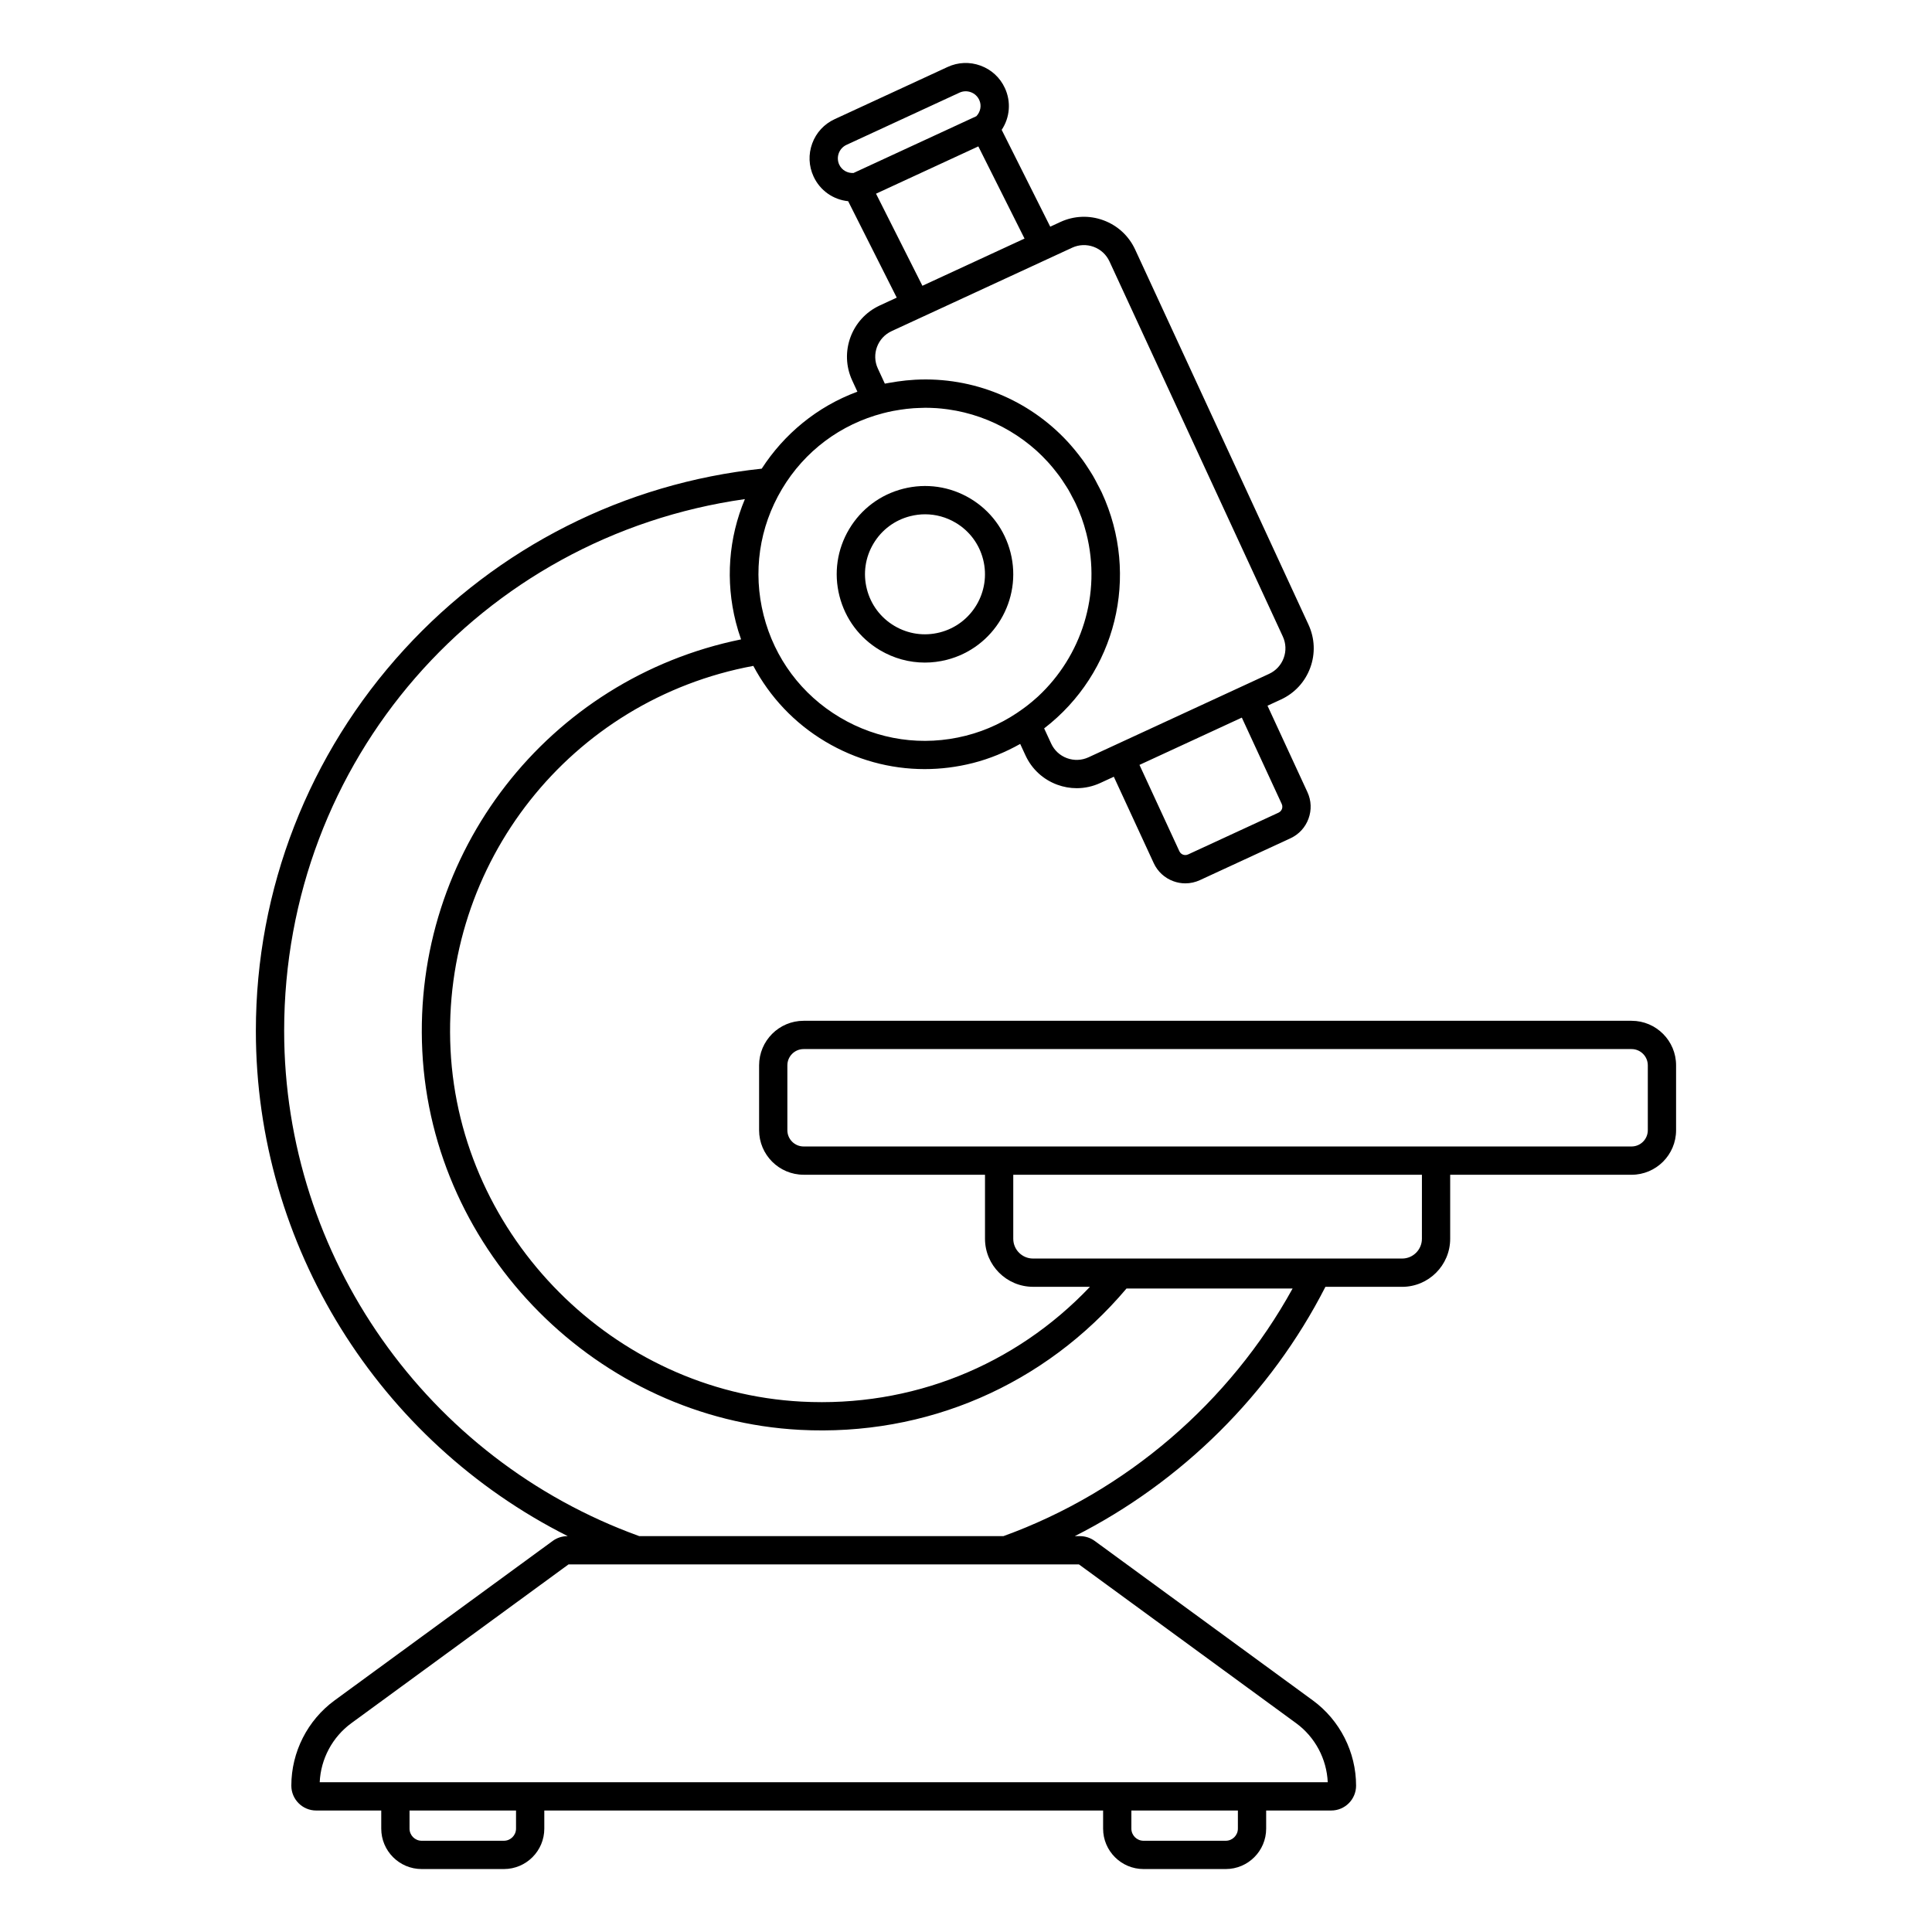
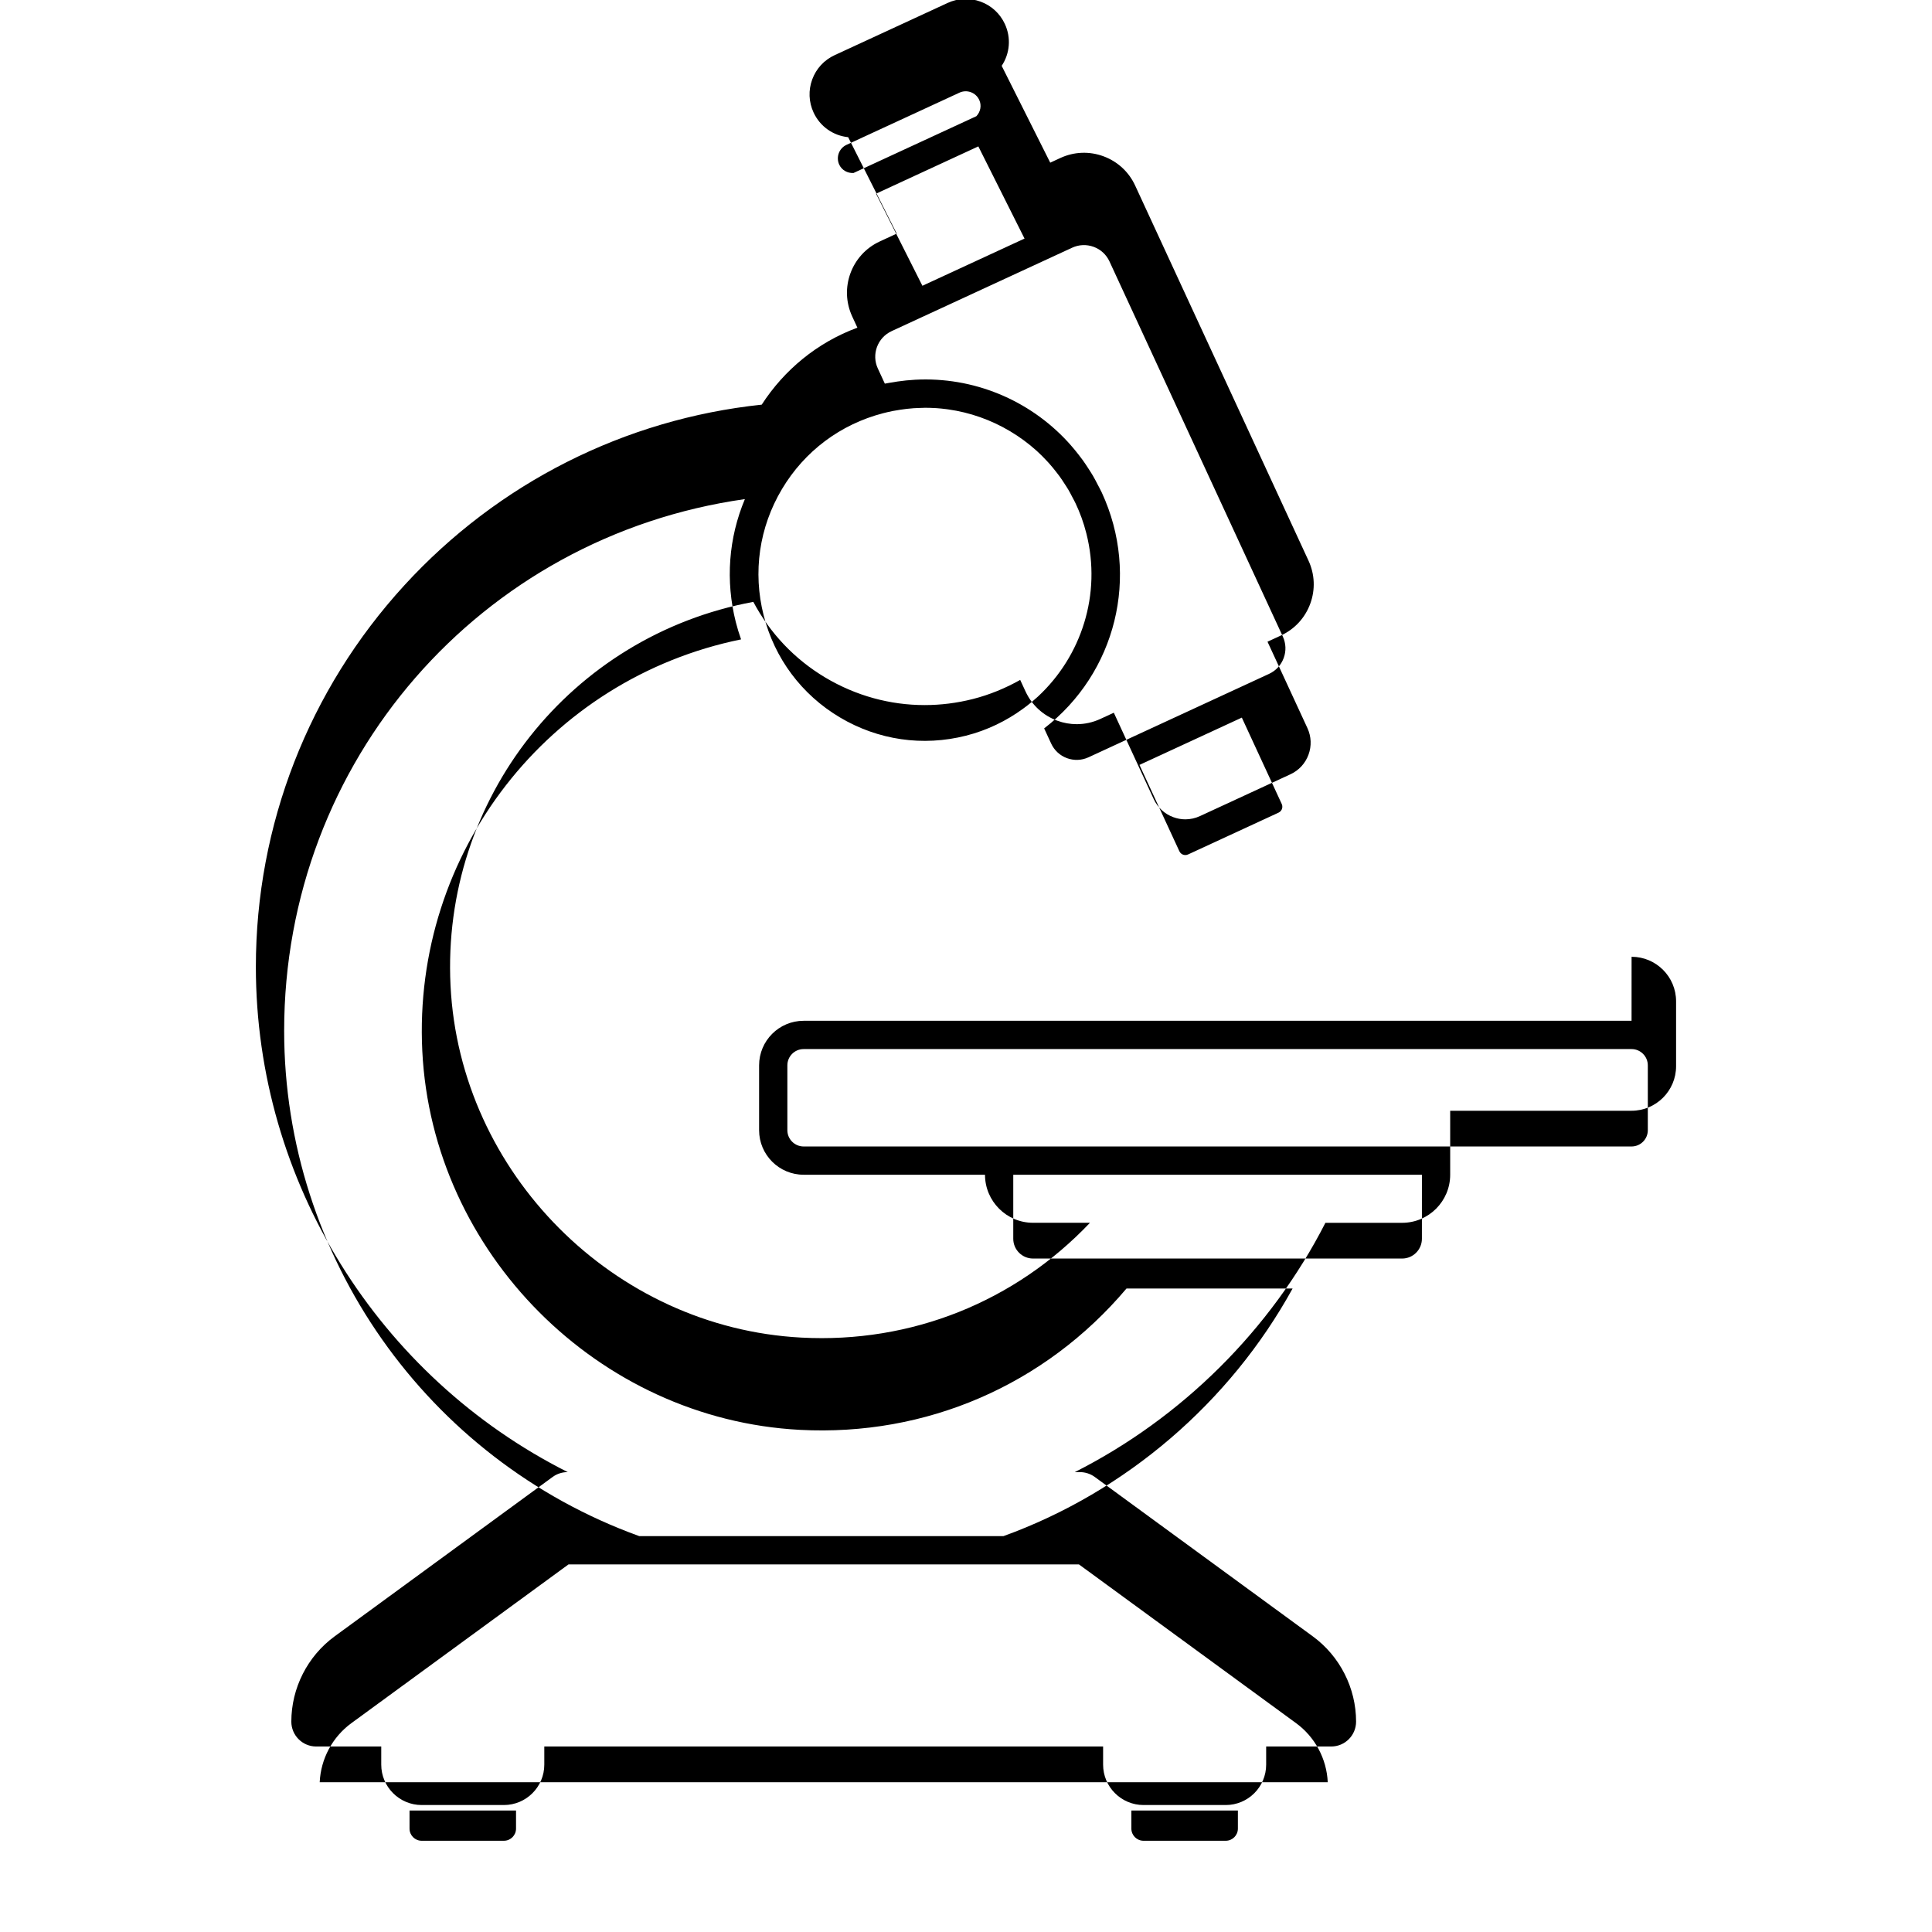
<svg xmlns="http://www.w3.org/2000/svg" fill="#000000" width="800px" height="800px" version="1.1" viewBox="144 144 512 512">
  <g>
-     <path d="m576.38 414.52h-219.41c-6.508 0-11.801 5.293-11.801 11.805v17.191c0 6.508 5.293 11.801 11.801 11.801h48.066v16.965c0 7.019 5.715 12.734 12.734 12.734h15.082c-19.879 20.934-47.355 31.977-76.488 30.426-49.672-2.621-90.508-43.598-92.969-93.285-2.449-49.48 31.895-92.723 80.242-101.69 4.375 8.23 10.875 15.172 19.09 20.062 8.094 4.82 17.137 7.289 26.312 7.289 4.258 0 8.543-0.531 12.777-1.605 4.5-1.141 8.676-2.894 12.547-5.066l1.406 3.043c1.672 3.625 4.66 6.379 8.406 7.762 1.684 0.621 3.426 0.926 5.168 0.926 2.137 0 4.266-0.465 6.262-1.387l3.57-1.648 10.574 22.891c1.035 2.234 2.875 3.938 5.191 4.789 1.039 0.383 2.113 0.574 3.191 0.574 1.32 0 2.633-0.289 3.867-0.859l23.977-11.078c2.238-1.035 3.938-2.875 4.789-5.191s0.75-4.82-0.285-7.055l-10.578-22.891 3.566-1.648c3.625-1.672 6.379-4.66 7.758-8.406 1.379-3.746 1.215-7.805-0.461-11.43l-45.938-99.402c-1.672-3.625-4.66-6.379-8.406-7.758-3.742-1.379-7.805-1.219-11.43 0.461l-2.668 1.234-12.867-25.66c2.164-3.25 2.547-7.406 0.848-11.078-1.281-2.777-3.566-4.887-6.438-5.938-2.863-1.055-5.977-0.93-8.746 0.355l-29.934 13.832c-2.773 1.281-4.887 3.566-5.938 6.434-1.055 2.867-0.93 5.977 0.352 8.75 1.723 3.731 5.219 6.152 9.172 6.551l12.871 25.555-4.512 2.086c-7.481 3.457-10.754 12.352-7.301 19.836l1.387 3.004c-10.734 3.965-19.457 11.281-25.355 20.402-36.297 3.828-69.879 20.766-94.707 47.879-25.375 27.703-39.348 63.605-39.348 101.1 0 56.977 32.559 108.7 82.656 133.91h-0.105c-1.383 0-2.762 0.449-3.887 1.27l-57.793 42.254c-7.184 5.254-11.473 13.703-11.473 22.602 0 3.633 2.953 6.586 6.582 6.586h17.246v4.805c0 5.906 4.801 10.707 10.707 10.707h21.797c5.906 0 10.707-4.801 10.707-10.707v-4.805h148.09v4.805c0 5.906 4.805 10.707 10.707 10.707h21.797c5.906 0 10.707-4.801 10.707-10.707v-4.805h17.246c3.629 0 6.582-2.953 6.582-6.586 0-8.898-4.289-17.348-11.473-22.602l-57.797-42.258c-1.121-0.816-2.5-1.266-3.883-1.266h-1.398c28.332-14.328 51.926-37.672 66.422-66.07h20.332c7.019 0 12.734-5.715 12.734-12.734v-16.965h48.066c6.508 0 11.801-5.293 11.801-11.801v-17.191c0.008-6.516-5.285-11.812-11.793-11.812zm-92.707-57.461c0.262 0.566 0.145 1.074 0.055 1.324-0.094 0.25-0.332 0.711-0.898 0.977l-23.977 11.078h-0.004c-0.566 0.262-1.074 0.141-1.324 0.055-0.25-0.094-0.711-0.332-0.977-0.898l-10.578-22.891 3.758-1.734 23.367-10.797zm-117.27-169.43c-0.91-1.977-0.047-4.328 1.93-5.242l29.938-13.832c0.953-0.438 2.027-0.484 3.016-0.121 0.988 0.363 1.777 1.094 2.223 2.051 0.676 1.461 0.344 3.137-0.762 4.309l-32.562 15.051c-1.605 0.086-3.102-0.754-3.781-2.215zm9.754 7.699 27.113-12.531 12.242 24.426-27.066 12.512zm4.113 36.434 8.02-3.707c0.004 0 0.008-0.004 0.012-0.004l22.246-10.281 17.582-8.125c1.809-0.836 3.832-0.914 5.703-0.23 1.867 0.688 3.356 2.062 4.191 3.867l45.938 99.402c0.836 1.809 0.918 3.832 0.23 5.699-0.688 1.871-2.062 3.359-3.867 4.195l-6.961 3.219h-0.004l-33.926 15.676c-0.004 0-0.004 0.004-0.008 0.004l-6.961 3.215c-1.812 0.832-3.832 0.91-5.699 0.23-1.871-0.688-3.359-2.062-4.195-3.871l-1.859-4.019c19.027-14.641 25.488-40.402 15.277-62.492-0.043-0.094-0.094-0.176-0.137-0.27-0.305-0.652-0.656-1.277-0.988-1.914-0.398-0.77-0.793-1.543-1.227-2.285-0.367-0.625-0.766-1.23-1.156-1.84-0.492-0.766-0.988-1.52-1.516-2.254-0.352-0.488-0.719-0.965-1.09-1.441-0.684-0.883-1.391-1.742-2.125-2.574-0.258-0.289-0.512-0.578-0.773-0.863-10.316-11.18-25.094-17.281-40.426-16.469-0.051 0.004-0.102 0.008-0.156 0.012-1.52 0.086-3.043 0.242-4.57 0.465-0.355 0.051-0.711 0.121-1.066 0.18-0.758 0.125-1.516 0.223-2.269 0.383l-1.859-4.023c-1.723-3.723-0.086-8.16 3.641-9.883zm-29.047 41.863c5.981-10.047 15.496-17.176 26.801-20.113 0.879-0.23 1.762-0.434 2.644-0.605 0.633-0.125 1.266-0.223 1.898-0.32 0.57-0.086 1.141-0.168 1.711-0.234 0.617-0.07 1.234-0.129 1.852-0.172 0.453-0.031 0.906-0.047 1.359-0.062 0.574-0.023 1.148-0.055 1.723-0.055 0.914 0 1.828 0.035 2.738 0.09 0.074 0.004 0.148 0.004 0.223 0.008 0.863 0.059 1.723 0.152 2.578 0.262 0.18 0.023 0.359 0.047 0.539 0.07 5.727 0.805 11.293 2.746 16.414 5.797 2.504 1.492 4.824 3.207 6.949 5.109 0.051 0.047 0.102 0.094 0.152 0.141 0.918 0.828 1.781 1.703 2.621 2.606 0.207 0.223 0.414 0.441 0.613 0.664 0.656 0.73 1.27 1.496 1.871 2.266 0.297 0.379 0.598 0.754 0.879 1.145 0.477 0.652 0.91 1.328 1.352 2.008 0.328 0.512 0.672 1.012 0.98 1.539 0.383 0.652 0.727 1.328 1.078 2.004 0.289 0.551 0.594 1.09 0.859 1.66 0.559 1.195 1.078 2.418 1.531 3.672 0.008 0.02 0.02 0.043 0.027 0.062 0.492 1.367 0.922 2.766 1.281 4.191 4.102 16.176-1.352 32.562-12.785 43.195-0.086 0.078-0.172 0.152-0.258 0.23-0.863 0.793-1.773 1.543-2.703 2.266-0.336 0.258-0.68 0.512-1.023 0.762-4.43 3.242-9.516 5.727-15.152 7.156-11.422 2.898-23.289 1.172-33.414-4.859-10.125-6.027-17.297-15.641-20.191-27.066-2.902-11.426-1.176-23.293 4.852-33.414zm-70.469 354.98c0 1.773-1.441 3.215-3.215 3.215h-21.793c-1.773 0-3.215-1.441-3.215-3.215v-4.805h28.223zm191.3 0c0 1.773-1.441 3.215-3.215 3.215h-21.797c-1.773 0-3.215-1.441-3.215-3.215v-4.805h28.227zm-42.125-70.023 57.555 42.078c5.019 3.668 8.105 9.465 8.383 15.648h-267.14c0.277-6.184 3.367-11.98 8.383-15.648l57.555-42.078zm-19.988-7.492h-96.527c-56.312-20.355-94.109-74.086-94.109-133.91 0-71.566 52.023-130.98 122.1-140.91-4.32 10.285-5.188 21.641-2.398 32.633 0.383 1.512 0.848 3.027 1.387 4.543-51.047 10.406-87.086 56.484-84.48 109.09 2.644 53.473 46.598 97.57 100.05 100.39 33.496 1.77 64.961-11.863 86.578-37.461h44.016c-16.617 30.199-44.227 53.906-76.621 65.621zm110.88-78.805c0 2.891-2.352 5.242-5.242 5.242h-97.812c-2.891 0-5.242-2.352-5.242-5.242v-16.965h108.3zm59.867-28.766c0 2.375-1.934 4.309-4.309 4.309h-219.41c-2.375 0-4.309-1.934-4.309-4.309v-17.191c0-2.379 1.934-4.312 4.309-4.312h219.41c2.375 0 4.309 1.934 4.309 4.312z" />
-     <path d="m377.17 316.29c3.664 2.184 7.766 3.301 11.926 3.301 1.93 0 3.871-0.242 5.789-0.727 12.5-3.172 20.09-15.918 16.922-28.418-1.535-6.059-5.336-11.152-10.707-14.352-5.363-3.195-11.664-4.106-17.715-2.574-6.055 1.535-11.148 5.336-14.348 10.703-3.195 5.367-4.109 11.66-2.574 17.715 1.539 6.062 5.336 11.156 10.707 14.352zm-1.691-28.227c2.172-3.648 5.633-6.231 9.746-7.273h0.004c1.305-0.332 2.625-0.496 3.938-0.496 2.828 0 5.613 0.762 8.105 2.242 3.648 2.172 6.231 5.637 7.273 9.75 2.152 8.5-3.004 17.164-11.5 19.316-4.113 1.047-8.391 0.426-12.043-1.75-3.648-2.172-6.231-5.637-7.273-9.75-1.047-4.117-0.426-8.391 1.75-12.039z" />
+     <path d="m576.38 414.52h-219.41c-6.508 0-11.801 5.293-11.801 11.805v17.191c0 6.508 5.293 11.801 11.801 11.801h48.066c0 7.019 5.715 12.734 12.734 12.734h15.082c-19.879 20.934-47.355 31.977-76.488 30.426-49.672-2.621-90.508-43.598-92.969-93.285-2.449-49.48 31.895-92.723 80.242-101.69 4.375 8.23 10.875 15.172 19.09 20.062 8.094 4.82 17.137 7.289 26.312 7.289 4.258 0 8.543-0.531 12.777-1.605 4.5-1.141 8.676-2.894 12.547-5.066l1.406 3.043c1.672 3.625 4.66 6.379 8.406 7.762 1.684 0.621 3.426 0.926 5.168 0.926 2.137 0 4.266-0.465 6.262-1.387l3.57-1.648 10.574 22.891c1.035 2.234 2.875 3.938 5.191 4.789 1.039 0.383 2.113 0.574 3.191 0.574 1.32 0 2.633-0.289 3.867-0.859l23.977-11.078c2.238-1.035 3.938-2.875 4.789-5.191s0.75-4.82-0.285-7.055l-10.578-22.891 3.566-1.648c3.625-1.672 6.379-4.66 7.758-8.406 1.379-3.746 1.215-7.805-0.461-11.43l-45.938-99.402c-1.672-3.625-4.66-6.379-8.406-7.758-3.742-1.379-7.805-1.219-11.43 0.461l-2.668 1.234-12.867-25.66c2.164-3.25 2.547-7.406 0.848-11.078-1.281-2.777-3.566-4.887-6.438-5.938-2.863-1.055-5.977-0.93-8.746 0.355l-29.934 13.832c-2.773 1.281-4.887 3.566-5.938 6.434-1.055 2.867-0.93 5.977 0.352 8.75 1.723 3.731 5.219 6.152 9.172 6.551l12.871 25.555-4.512 2.086c-7.481 3.457-10.754 12.352-7.301 19.836l1.387 3.004c-10.734 3.965-19.457 11.281-25.355 20.402-36.297 3.828-69.879 20.766-94.707 47.879-25.375 27.703-39.348 63.605-39.348 101.1 0 56.977 32.559 108.7 82.656 133.91h-0.105c-1.383 0-2.762 0.449-3.887 1.27l-57.793 42.254c-7.184 5.254-11.473 13.703-11.473 22.602 0 3.633 2.953 6.586 6.582 6.586h17.246v4.805c0 5.906 4.801 10.707 10.707 10.707h21.797c5.906 0 10.707-4.801 10.707-10.707v-4.805h148.09v4.805c0 5.906 4.805 10.707 10.707 10.707h21.797c5.906 0 10.707-4.801 10.707-10.707v-4.805h17.246c3.629 0 6.582-2.953 6.582-6.586 0-8.898-4.289-17.348-11.473-22.602l-57.797-42.258c-1.121-0.816-2.5-1.266-3.883-1.266h-1.398c28.332-14.328 51.926-37.672 66.422-66.07h20.332c7.019 0 12.734-5.715 12.734-12.734v-16.965h48.066c6.508 0 11.801-5.293 11.801-11.801v-17.191c0.008-6.516-5.285-11.812-11.793-11.812zm-92.707-57.461c0.262 0.566 0.145 1.074 0.055 1.324-0.094 0.25-0.332 0.711-0.898 0.977l-23.977 11.078h-0.004c-0.566 0.262-1.074 0.141-1.324 0.055-0.25-0.094-0.711-0.332-0.977-0.898l-10.578-22.891 3.758-1.734 23.367-10.797zm-117.27-169.43c-0.91-1.977-0.047-4.328 1.93-5.242l29.938-13.832c0.953-0.438 2.027-0.484 3.016-0.121 0.988 0.363 1.777 1.094 2.223 2.051 0.676 1.461 0.344 3.137-0.762 4.309l-32.562 15.051c-1.605 0.086-3.102-0.754-3.781-2.215zm9.754 7.699 27.113-12.531 12.242 24.426-27.066 12.512zm4.113 36.434 8.02-3.707c0.004 0 0.008-0.004 0.012-0.004l22.246-10.281 17.582-8.125c1.809-0.836 3.832-0.914 5.703-0.23 1.867 0.688 3.356 2.062 4.191 3.867l45.938 99.402c0.836 1.809 0.918 3.832 0.23 5.699-0.688 1.871-2.062 3.359-3.867 4.195l-6.961 3.219h-0.004l-33.926 15.676c-0.004 0-0.004 0.004-0.008 0.004l-6.961 3.215c-1.812 0.832-3.832 0.91-5.699 0.23-1.871-0.688-3.359-2.062-4.195-3.871l-1.859-4.019c19.027-14.641 25.488-40.402 15.277-62.492-0.043-0.094-0.094-0.176-0.137-0.27-0.305-0.652-0.656-1.277-0.988-1.914-0.398-0.77-0.793-1.543-1.227-2.285-0.367-0.625-0.766-1.23-1.156-1.84-0.492-0.766-0.988-1.52-1.516-2.254-0.352-0.488-0.719-0.965-1.09-1.441-0.684-0.883-1.391-1.742-2.125-2.574-0.258-0.289-0.512-0.578-0.773-0.863-10.316-11.18-25.094-17.281-40.426-16.469-0.051 0.004-0.102 0.008-0.156 0.012-1.52 0.086-3.043 0.242-4.57 0.465-0.355 0.051-0.711 0.121-1.066 0.18-0.758 0.125-1.516 0.223-2.269 0.383l-1.859-4.023c-1.723-3.723-0.086-8.16 3.641-9.883zm-29.047 41.863c5.981-10.047 15.496-17.176 26.801-20.113 0.879-0.23 1.762-0.434 2.644-0.605 0.633-0.125 1.266-0.223 1.898-0.32 0.57-0.086 1.141-0.168 1.711-0.234 0.617-0.07 1.234-0.129 1.852-0.172 0.453-0.031 0.906-0.047 1.359-0.062 0.574-0.023 1.148-0.055 1.723-0.055 0.914 0 1.828 0.035 2.738 0.09 0.074 0.004 0.148 0.004 0.223 0.008 0.863 0.059 1.723 0.152 2.578 0.262 0.18 0.023 0.359 0.047 0.539 0.07 5.727 0.805 11.293 2.746 16.414 5.797 2.504 1.492 4.824 3.207 6.949 5.109 0.051 0.047 0.102 0.094 0.152 0.141 0.918 0.828 1.781 1.703 2.621 2.606 0.207 0.223 0.414 0.441 0.613 0.664 0.656 0.73 1.27 1.496 1.871 2.266 0.297 0.379 0.598 0.754 0.879 1.145 0.477 0.652 0.91 1.328 1.352 2.008 0.328 0.512 0.672 1.012 0.98 1.539 0.383 0.652 0.727 1.328 1.078 2.004 0.289 0.551 0.594 1.09 0.859 1.66 0.559 1.195 1.078 2.418 1.531 3.672 0.008 0.02 0.02 0.043 0.027 0.062 0.492 1.367 0.922 2.766 1.281 4.191 4.102 16.176-1.352 32.562-12.785 43.195-0.086 0.078-0.172 0.152-0.258 0.23-0.863 0.793-1.773 1.543-2.703 2.266-0.336 0.258-0.68 0.512-1.023 0.762-4.43 3.242-9.516 5.727-15.152 7.156-11.422 2.898-23.289 1.172-33.414-4.859-10.125-6.027-17.297-15.641-20.191-27.066-2.902-11.426-1.176-23.293 4.852-33.414zm-70.469 354.98c0 1.773-1.441 3.215-3.215 3.215h-21.793c-1.773 0-3.215-1.441-3.215-3.215v-4.805h28.223zm191.3 0c0 1.773-1.441 3.215-3.215 3.215h-21.797c-1.773 0-3.215-1.441-3.215-3.215v-4.805h28.227zm-42.125-70.023 57.555 42.078c5.019 3.668 8.105 9.465 8.383 15.648h-267.14c0.277-6.184 3.367-11.98 8.383-15.648l57.555-42.078zm-19.988-7.492h-96.527c-56.312-20.355-94.109-74.086-94.109-133.91 0-71.566 52.023-130.98 122.1-140.91-4.32 10.285-5.188 21.641-2.398 32.633 0.383 1.512 0.848 3.027 1.387 4.543-51.047 10.406-87.086 56.484-84.48 109.09 2.644 53.473 46.598 97.57 100.05 100.39 33.496 1.77 64.961-11.863 86.578-37.461h44.016c-16.617 30.199-44.227 53.906-76.621 65.621zm110.88-78.805c0 2.891-2.352 5.242-5.242 5.242h-97.812c-2.891 0-5.242-2.352-5.242-5.242v-16.965h108.3zm59.867-28.766c0 2.375-1.934 4.309-4.309 4.309h-219.41c-2.375 0-4.309-1.934-4.309-4.309v-17.191c0-2.379 1.934-4.312 4.309-4.312h219.41c2.375 0 4.309 1.934 4.309 4.312z" />
  </g>
</svg>